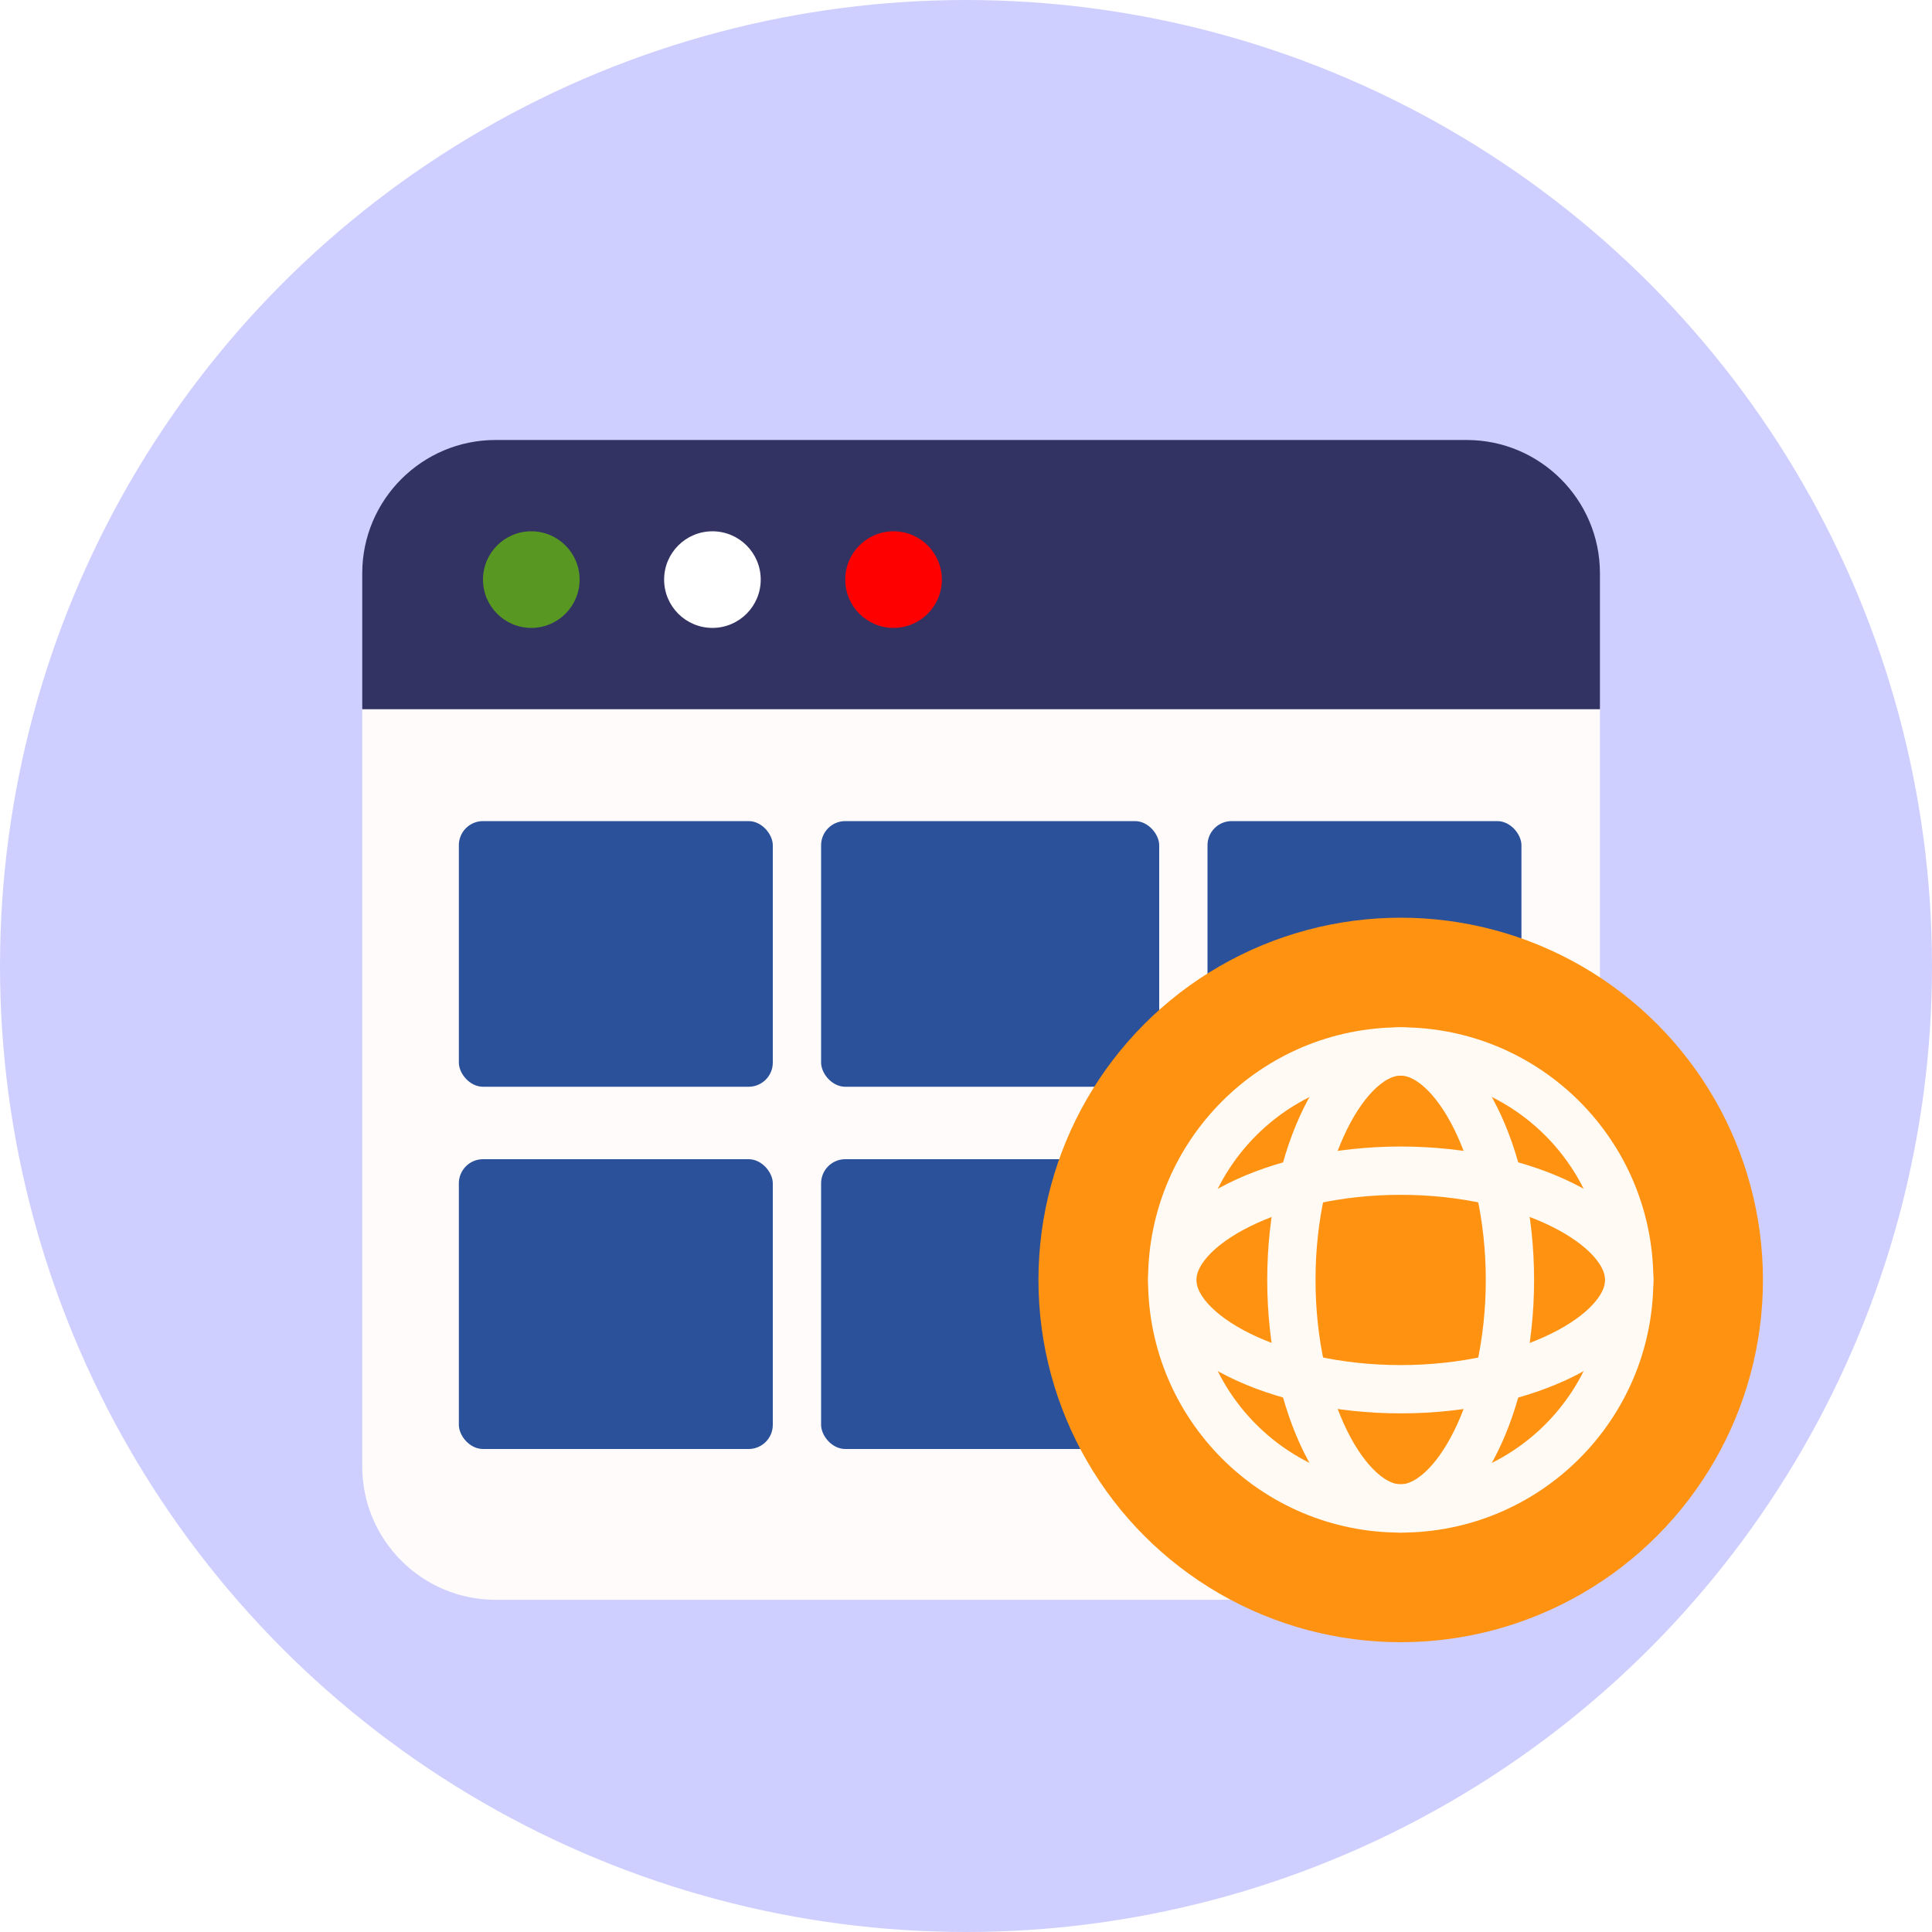
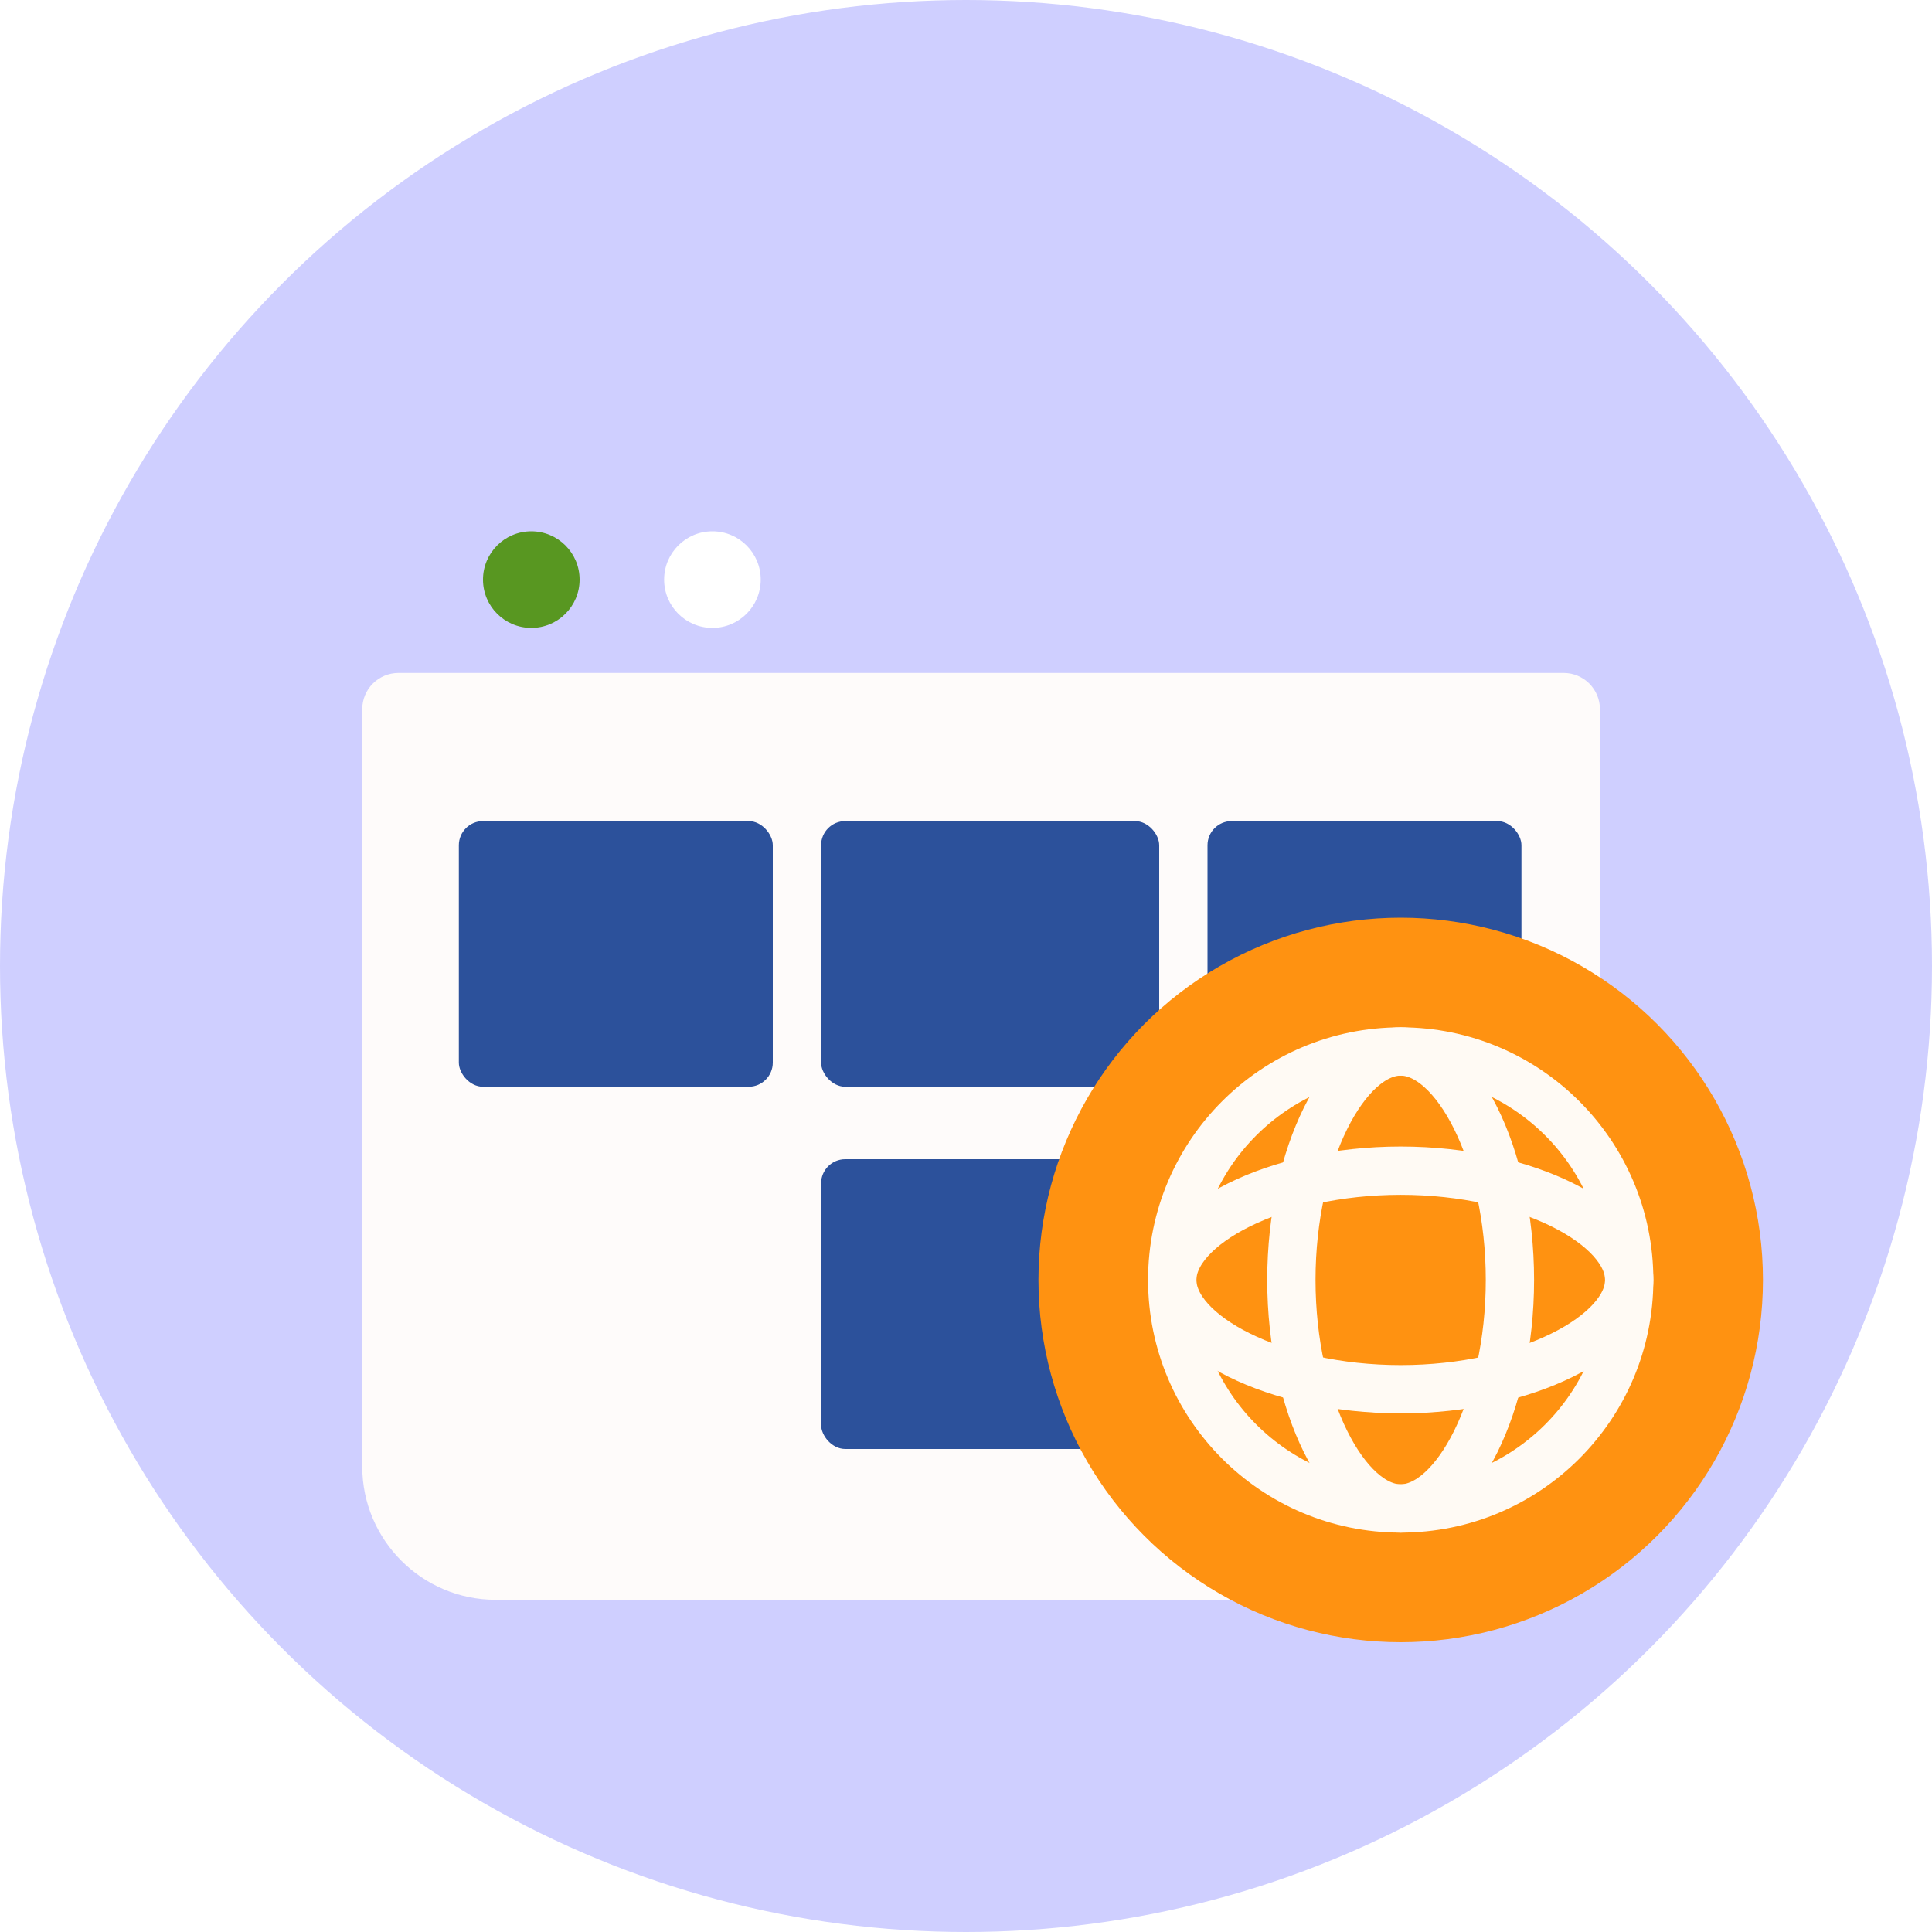
<svg xmlns="http://www.w3.org/2000/svg" width="80" height="80" viewBox="0 0 80 80" fill="none">
  <g filter="url(#filter0_b_1095_1237)">
    <circle cx="40" cy="40" r="40" fill="#CFCFFF" />
  </g>
  <g clip-path="url(#clip0_1095_1237)">
    <path d="M64.747 27.865H16.503C15.67 27.865 15 28.535 15 29.367V60.725C15 63.771 17.479 66.244 20.519 66.244H55.096C55.495 66.244 55.876 66.088 56.16 65.805L65.811 56.154C66.094 55.871 66.25 55.489 66.25 55.091V29.367C66.25 28.541 65.58 27.865 64.747 27.865Z" fill="#FEFBFA" />
-     <path d="M60.725 18.219H20.519C17.479 18.219 15 20.692 15 23.738V29.367H66.25V23.738C66.25 20.692 63.771 18.219 60.731 18.219H60.725Z" fill="#333363" />
    <circle cx="22" cy="24" r="2" fill="#589721" />
    <circle cx="29.5" cy="24" r="2" fill="white" />
-     <circle cx="37" cy="24" r="2" fill="#FF0000" />
    <rect x="19" y="34" width="13" height="11" rx="1" fill="#2C519B" />
    <rect x="34" y="34" width="14" height="11" rx="1" fill="#2C519B" />
    <rect x="50" y="34" width="13" height="11" rx="1" fill="#2C519B" />
-     <rect x="19" y="48" width="13" height="12" rx="1" fill="#2C519B" />
    <rect x="34" y="48" width="14" height="12" rx="1" fill="#2C519B" />
-     <rect x="50" y="48" width="13" height="12" rx="1" fill="#2C519B" />
  </g>
  <circle cx="58" cy="53" r="15" fill="#FF9211" />
  <path d="M58.001 62.462C63.226 62.462 67.462 58.226 67.462 53C67.462 47.775 63.226 43.539 58.001 43.539C52.775 43.539 48.539 47.775 48.539 53C48.539 58.226 52.775 62.462 58.001 62.462Z" stroke="#FFFAF4" stroke-width="2" stroke-miterlimit="10" />
  <path d="M57.998 62.462C60.26 62.462 62.523 58.226 62.523 53C62.523 47.774 60.26 43.539 57.998 43.539C55.735 43.539 53.473 47.774 53.473 53C53.473 58.226 55.735 62.462 57.998 62.462Z" stroke="#FFFAF4" stroke-width="2" stroke-miterlimit="10" />
  <path d="M48.54 53C48.54 55.263 52.775 57.525 58.001 57.525C63.227 57.525 67.463 55.263 67.463 53C67.463 50.738 63.227 48.475 58.001 48.475C52.775 48.475 48.54 50.738 48.54 53Z" stroke="#FFFAF4" stroke-width="2" stroke-miterlimit="10" />
  <defs>
    <filter id="filter0_b_1095_1237" x="-75" y="-75" width="230" height="230" filterUnits="userSpaceOnUse" color-interpolation-filters="sRGB">
      <feFlood flood-opacity="0" result="BackgroundImageFix" />
      <feGaussianBlur in="BackgroundImageFix" stdDeviation="37.5" />
      <feComposite in2="SourceAlpha" operator="in" result="effect1_backgroundBlur_1095_1237" />
      <feBlend mode="normal" in="SourceGraphic" in2="effect1_backgroundBlur_1095_1237" result="shape" />
    </filter>
    <clipPath id="clip0_1095_1237">
      <rect width="51.25" height="51.25" fill="white" transform="translate(15 15)" />
    </clipPath>
  </defs>
</svg>